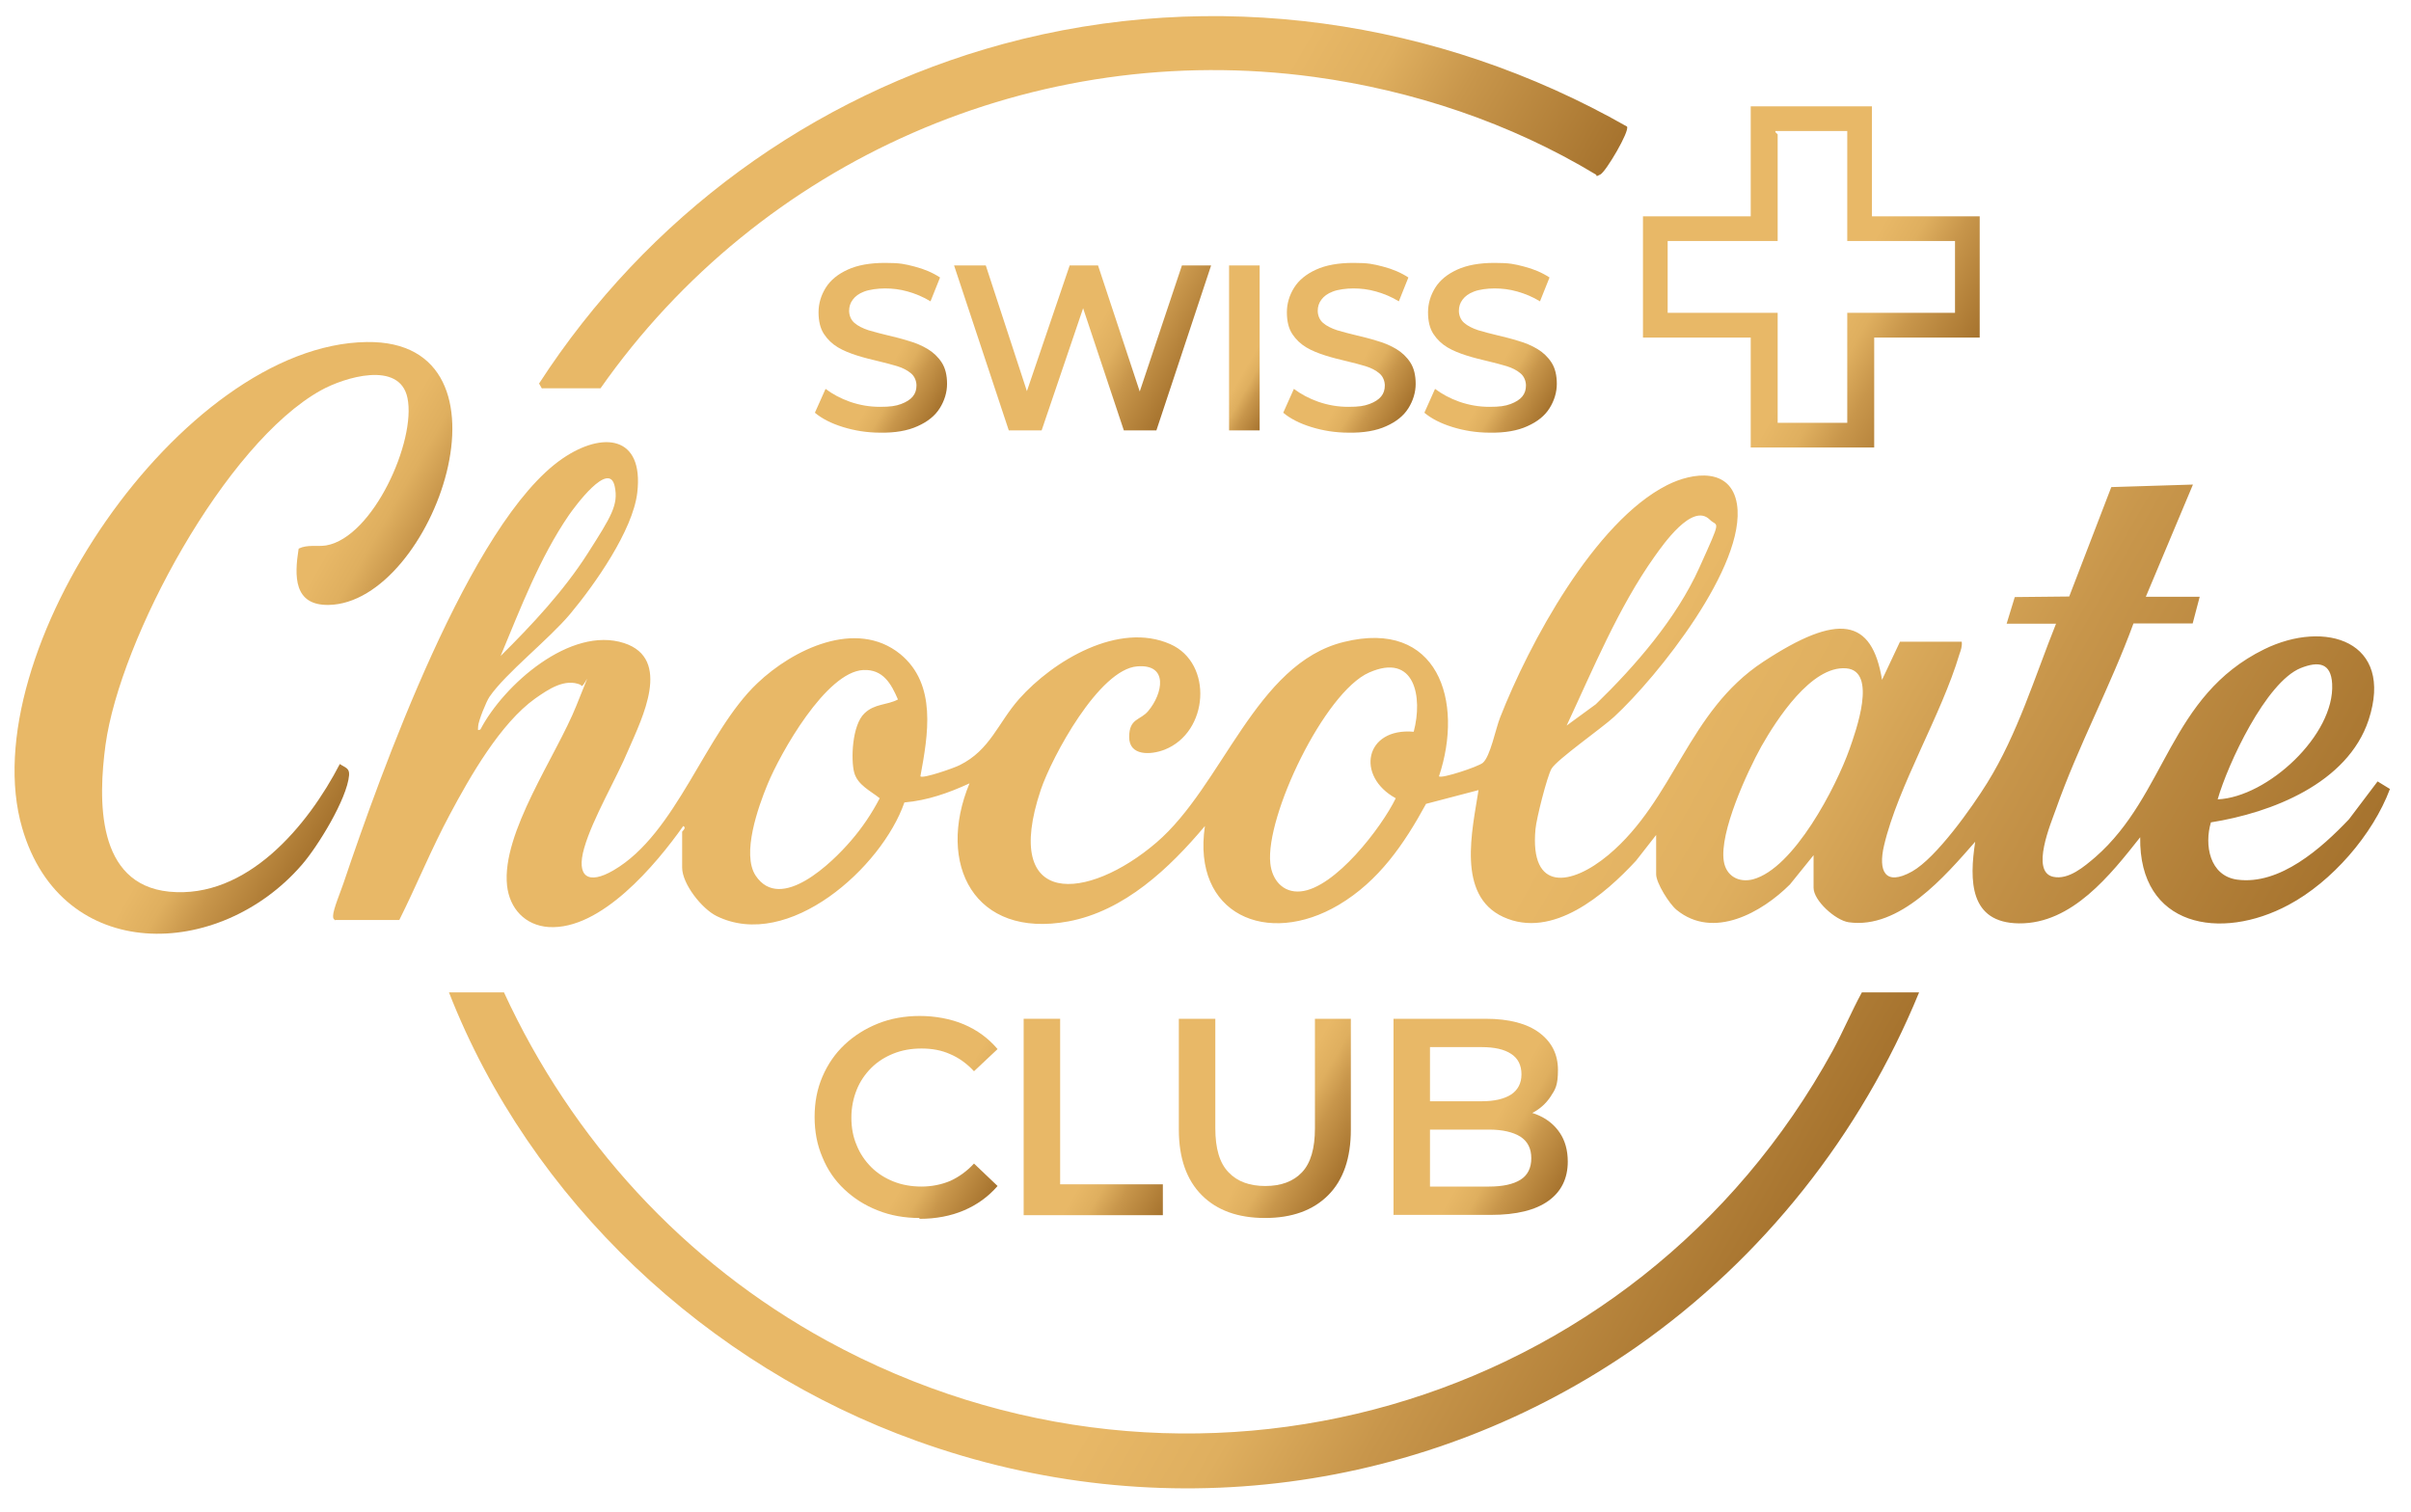
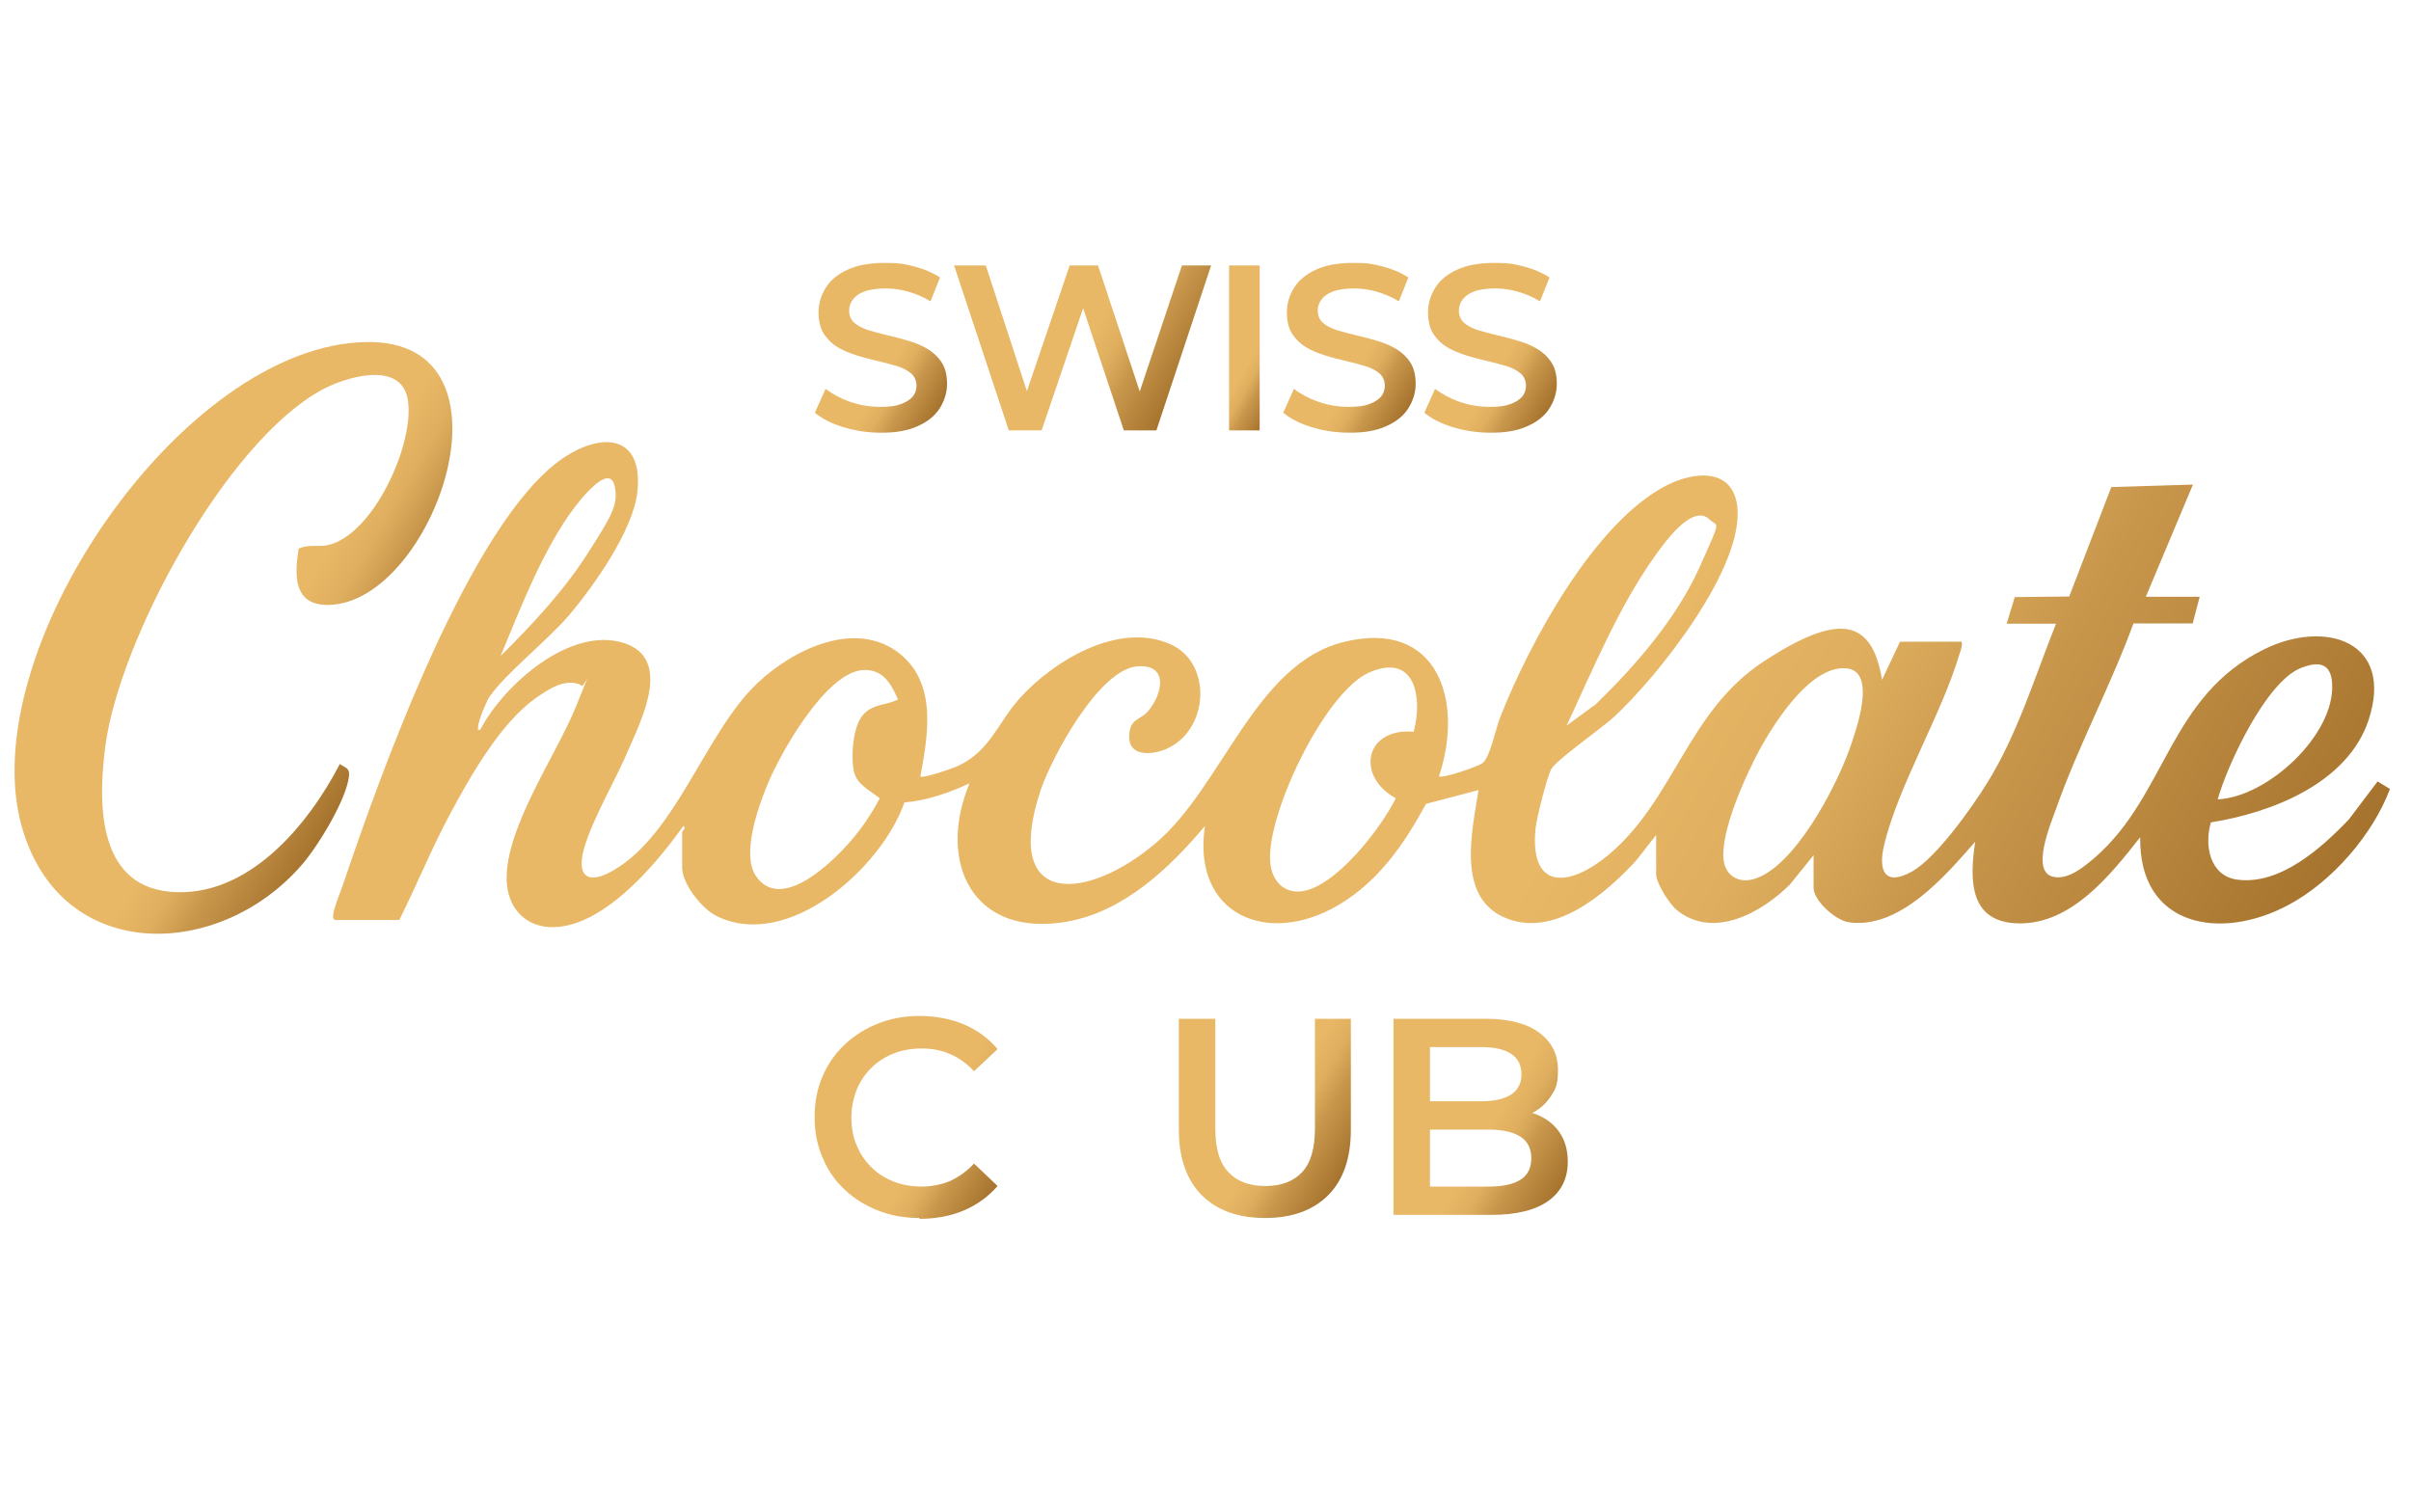
<svg xmlns="http://www.w3.org/2000/svg" xml:space="preserve" style="enable-background:new 0 0 859.2 539;" viewBox="0 0 859.2 539" height="539px" width="859.2px" y="0px" x="0px" id="Layer_1" version="1.1">
  <style type="text/css">
	.st0{fill:url(#SVGID_1_);}
	.st1{fill:url(#SVGID_00000135670479593847241490000016210199434366235319_);}
	.st2{fill:url(#SVGID_00000043452522404297114770000016129620410973220254_);}
	.st3{fill:url(#SVGID_00000130648086867088815440000007781437641664965513_);}
	.st4{fill:url(#SVGID_00000079444520423626445670000004507448836949553836_);}
	.st5{fill:url(#SVGID_00000172417785704104151320000002385493774761775250_);}
	.st6{fill:url(#SVGID_00000037674011119277949830000009780510141327553701_);}
	.st7{fill:url(#SVGID_00000038383836160232319630000015995528680009982655_);}
	.st8{fill:url(#SVGID_00000051376022322305391910000004510802923981010086_);}
	.st9{fill:url(#SVGID_00000153675882063745042930000006333449881140149403_);}
	.st10{fill:url(#SVGID_00000088824442280737968160000014965647094623697315_);}
	.st11{fill:url(#SVGID_00000132053247187065077360000006650891997852755087_);}
	.st12{fill:url(#SVGID_00000133527093120790427360000009524439085366954684_);}
	.st13{fill:url(#SVGID_00000163790306346875993600000015003040931475336360_);}
</style>
  <g>
    <linearGradient gradientTransform="matrix(1 0 0 -1 0 1080)" y2="963.284" x2="218.965" y1="647.712" x1="765.517" gradientUnits="userSpaceOnUse" id="SVGID_1_">
      <stop style="stop-color:#A6732E" offset="0" />
      <stop style="stop-color:#C8964B" offset="0.2" />
      <stop style="stop-color:#DFAF5F" offset="0.3" />
      <stop style="stop-color:#E8B867" offset="0.4" />
      <stop style="stop-color:#E8B867" offset="0.6" />
    </linearGradient>
    <path d="M119.6,328.1c-0.8-0.6-0.9-0.7-0.9-1.7c0-2.2,2.8-8.9,3.7-11.6c13-38.5,45.2-128.9,78.1-151.4   c14.2-9.7,29-8.3,26.6,12.2c-1.6,13.5-15.2,32.8-23.9,43.2c-7.7,9.2-23,21.1-28.8,29.6c-1.1,1.6-3.9,8.5-4,10.4s-0.2,1.4,0.8,1.2   c8.3-15.9,32.1-37,51.2-30.8c17.2,5.6,6.3,27,1.7,37.7c-4.5,10.8-12.8,24.6-15.9,35.3c-3,10.4,1.5,13.2,10.4,8   c22.6-13.1,32.7-49.1,51.3-66.7c12.6-12,35.2-23.1,50.9-10.4c13.2,10.8,9.9,28.9,7.2,43.6c0.9,0.9,12.1-3,14-4   c10.9-5.4,13.6-15,21.2-23.6c12.1-13.6,35.5-27.7,53.9-19.5c15.3,6.8,13.7,31.4-2.1,37.6c-4.9,1.9-12.6,2.3-12.6-4.5s4-5.9,6.8-9.3   c5.2-6.2,7.3-16.8-3.9-15.9c-13.6,1-30.4,32.2-34.4,44c-14.2,42.5,16.8,39.7,41.2,18.8c23.7-20.3,35.3-63.8,66.8-71.5   c33.5-8.3,42.9,21,33.9,47.9c0.9,0.9,13.9-3.4,15.6-4.8c2.7-2.2,4.6-12.2,6.2-16.2c10.3-26.3,33.6-69.7,59.5-82.8   c9.3-4.7,22.8-6.3,24.9,6.8c3.4,21.8-28.3,61.5-43.8,75.8c-4.2,3.9-20.5,15.3-22.3,18.5c-1.6,2.8-5.4,17.9-5.7,21.5   c-2.1,22.5,12.7,20.3,26,9.2c23.6-19.8,28.2-51.1,55.1-68.8s38.8-15.5,42.4,6.4l6.4-13.6h22c0.2,1.6-0.3,3-0.8,4.4   c-6.5,21.9-21.9,47-26.9,68.3c-2.1,9,0.3,14.6,10,9.2c8.7-4.9,21.4-22.9,26.8-31.6c10.8-17.4,16.9-37.7,24.5-56.7h-17.6l2.9-9.5   l19.4-0.2l15-39l29.1-0.9l-16.8,40h19.2l-2.5,9.5h-21.1c-8.1,22.2-19.8,43.9-27.6,66.1c-1.8,5.1-9.2,22.4-1,24.2   c5.5,1.2,11.1-3.7,15-7c25.5-22.3,26.2-57.4,60.2-74.1c21.8-10.7,46.4-2.9,37.2,25.2c-7.5,22.6-34.6,33.1-56.2,36.5   c-2.4,8-0.5,19,9.3,20.4c15.3,2.1,30.2-11.3,39.9-21.5l10.2-13.5l4.4,2.7c-6.1,16.3-20.7,33.1-36.1,41.3   c-24.2,13-53.4,7.9-52.9-24.1c-10.6,13.4-24.3,30.9-43.2,30.7c-17.7-0.2-17.7-15.3-15.6-29.1c-10.7,12.2-26.9,31.3-45.1,28.7   c-4.7-0.7-12.5-7.7-12.5-12.3v-11.6l-8.4,10.4c-10,10-27.3,19.8-40.4,9.1c-2.6-2.1-7.3-9.6-7.3-12.7v-14l-7.2,9.2   c-11.1,12-29.7,28.1-47.3,20c-16.7-7.7-11-30.9-8.8-45.2l-18.7,4.9c-7.8,14.3-16.8,27.5-31.1,36c-25.5,15.1-52.4,3.4-47.7-28.1   c-12.6,15-28.7,30.3-48.7,34c-33.5,6.2-47.1-20.4-35.2-49.2c-7.4,3.4-15,6.1-23.2,6.8c-8,23.1-41.3,53.1-66.9,40.5   c-5.3-2.6-12.3-11.5-12.3-17.3v-12.8c0-0.1,1.7-1.4,0.4-2c-9.7,13.7-29.3,37.2-48,36c-8.4-0.6-13.9-6.6-14.8-14.8   c-2-18.8,17.6-46.3,24.7-64.1s2.2-4.7,1.6-7.4c-5.7-2.5-11.6,1.6-16.2,4.8c-12.5,8.9-23.3,27.9-30.5,41.4   c-6.6,12.3-11.8,25.2-18,37.6h-22.8L119.6,328.1z M178.4,233.8c11.2-11.1,22.5-23.2,31-36.5s11-17.4,9.7-23.8   c-1.9-9.9-14.4,7.3-16.3,10C192.3,198.8,185.5,216.8,178.4,233.8L178.4,233.8z M609.3,185.2c-6.2-6.2-16.7,9-19.7,13.2   c-12.8,18-22,40.3-31.3,60.2l10.4-7.6c14.1-13.7,28.7-30.5,36.9-48.7S612.1,188,609.3,185.2L609.3,185.2z M790.3,284.9   c17.8-0.8,41.8-23,40.8-41.2c-0.4-7.5-4.9-8.1-11.2-5.6C807.5,243.1,793.9,272.3,790.3,284.9z M503.8,260.8   c3.3-12.4,0.4-28.3-15.9-21.1c-15.9,7-37,51.2-35.2,68c0.6,5.9,4.5,10.6,10.8,10c12.2-1.1,28.8-22.7,33.9-33.2   C483.1,276.7,486.3,259.3,503.8,260.8L503.8,260.8z M657.9,238.2c-12.4-1-24.8,18.3-30.2,27.8c-5.1,9.2-15,30.7-13.4,40.9   c0.8,5.3,5.3,7.8,10.4,6.5c14.6-3.9,29.6-32.9,34.4-46.4C661.3,260.7,669.2,239.1,657.9,238.2L657.9,238.2z M307.7,238.8   c-13.3,0.6-29.6,29.6-34.2,40.8c-3.3,8-9.3,24.8-4.2,32.5c8.9,13.3,27.3-4.7,33.9-12.4c4-4.6,7.5-9.8,10.3-15.2   c-3.2-2.6-7.9-4.7-9.1-9.2s-0.8-16.9,3.7-21.1c3.7-3.5,7.9-2.8,11.9-4.9C317.6,243.7,314.7,238.5,307.7,238.8L307.7,238.8z" class="st0" />
    <linearGradient gradientTransform="matrix(1 0 0 -1 0 1080)" y2="813.901" x2="210.614" y1="585.724" x1="605.774" gradientUnits="userSpaceOnUse" id="SVGID_00000053539482619444747120000013691890578470322091_">
      <stop style="stop-color:#A6732E" offset="0" />
      <stop style="stop-color:#C8964B" offset="0.2" />
      <stop style="stop-color:#DFAF5F" offset="0.3" />
      <stop style="stop-color:#E8B867" offset="0.4" />
      <stop style="stop-color:#E8B867" offset="0.6" />
    </linearGradient>
-     <path d="M683.9,353.7   c-20.8,50.7-55.7,94.8-100.5,126.2c-75.1,52.5-170.2,64.8-256.6,33.7C252,486.8,189,427.9,160,353.7h19.6   c24.3,52.7,64.1,96.2,115,124.1c128.8,70.5,288.2,24.9,358.5-103.3c3.7-6.8,6.7-14,10.4-20.8H683.9z" style="fill:url(#SVGID_00000053539482619444747120000013691890578470322091_);" />
    <linearGradient gradientTransform="matrix(1 0 0 -1 0 1080)" y2="886.84" x2="32.586" y1="824.889" x1="139.775" gradientUnits="userSpaceOnUse" id="SVGID_00000073684599797334873530000003654350850191848893_">
      <stop style="stop-color:#A6732E" offset="0" />
      <stop style="stop-color:#C8964B" offset="0.2" />
      <stop style="stop-color:#DFAF5F" offset="0.3" />
      <stop style="stop-color:#E8B867" offset="0.4" />
      <stop style="stop-color:#E8B867" offset="0.6" />
    </linearGradient>
    <path d="M106.5,195.5c3.1-1.5,6.5-0.6,9.7-1.1   c16.8-2.9,32.2-37.4,29-52.6c-2.8-13.4-22.5-7.3-30.8-2.7C80.3,158,42.8,227.6,37.6,265.5c-2.6,19.5-3.4,49.7,22.7,52.3   c27.7,2.7,49.4-23.5,60.8-45.5c1.9,1.3,3.5,1.4,3.3,4c-0.7,8.4-11.2,25.5-16.9,32C78.1,342.2,22,343.7,7.9,295.1   c-18-61.9,56.8-172.3,122.8-173.2c56.7-0.8,23.8,93.1-13.6,93.7c-12.5,0.2-12.2-10.3-10.7-19.9L106.5,195.5z" style="fill:url(#SVGID_00000073684599797334873530000003654350850191848893_);" />
    <linearGradient gradientTransform="matrix(1 0 0 -1 0 1080)" y2="1061.086" x2="260.15" y1="915.463" x1="512.316" gradientUnits="userSpaceOnUse" id="SVGID_00000060003232058526142950000017354403571548537767_">
      <stop style="stop-color:#A6732E" offset="0" />
      <stop style="stop-color:#C8964B" offset="0.2" />
      <stop style="stop-color:#DFAF5F" offset="0.3" />
      <stop style="stop-color:#E8B867" offset="0.4" />
      <stop style="stop-color:#E8B867" offset="0.6" />
    </linearGradient>
-     <path d="M193.2,138.6l-1.1-1.9   c38.4-59.3,97-102.4,165.3-121c75.2-20.4,155.1-8.9,222.4,29.4c1.1,1.5-7.5,16.1-9.5,17.1s-1,0.4-1.6,0   c-30.5-18.4-65.2-30-100.5-34.8C369,14,271.1,57,214,138.4h-20.8L193.2,138.6z" style="fill:url(#SVGID_00000060003232058526142950000017354403571548537767_);" />
    <linearGradient gradientTransform="matrix(1 0 0 -1 0 1080)" y2="1012.626" x2="591.14" y1="949.903" x1="699.879" gradientUnits="userSpaceOnUse" id="SVGID_00000146494282967501382520000001181645136930043543_">
      <stop style="stop-color:#A6732E" offset="0" />
      <stop style="stop-color:#C8964B" offset="0.2" />
      <stop style="stop-color:#DFAF5F" offset="0.3" />
      <stop style="stop-color:#E8B867" offset="0.4" />
      <stop style="stop-color:#E8B867" offset="0.6" />
    </linearGradient>
-     <path d="M667.1,37.9v39.2h38.4v43.2h-37.6v39.2   h-44v-39.2h-38.4V77.1h38.4V37.9H667.1L667.1,37.9z M658.3,46.7h-25.6c-0.2,0.6,0.8,1,0.8,1.2v38h-39.2v25.6h39.2v39.2h24.8v-39.2   h38.4V85.9h-38.4V46.7z" style="fill:url(#SVGID_00000146494282967501382520000001181645136930043543_);" />
  </g>
  <g>
    <linearGradient gradientTransform="matrix(1 0 0 -1 0 1080)" y2="700.645" x2="295.156" y1="663.845" x1="358.956" gradientUnits="userSpaceOnUse" id="SVGID_00000049207298148795322450000015634345012006444976_">
      <stop style="stop-color:#A6732E" offset="0" />
      <stop style="stop-color:#C8964B" offset="0.2" />
      <stop style="stop-color:#DFAF5F" offset="0.3" />
      <stop style="stop-color:#E8B867" offset="0.4" />
      <stop style="stop-color:#E8B867" offset="0.6" />
    </linearGradient>
    <path d="M327.6,434.1c-5.3,0-10.3-0.9-14.8-2.7   c-4.6-1.8-8.5-4.3-11.9-7.5s-6-7-7.8-11.4c-1.9-4.4-2.8-9.2-2.8-14.4s0.9-10,2.8-14.4s4.5-8.2,7.9-11.4s7.4-5.7,11.9-7.5   s9.5-2.7,14.9-2.7s11,1,15.7,3s8.7,4.9,12,8.8l-8.4,7.9c-2.5-2.7-5.4-4.8-8.5-6.1c-3.1-1.4-6.5-2-10.2-2s-7,0.6-10,1.8   s-5.7,2.9-7.9,5.1c-2.2,2.2-4,4.8-5.2,7.8s-1.9,6.3-1.9,9.9s0.6,6.9,1.9,9.9c1.2,3,3,5.6,5.2,7.8s4.9,3.9,7.9,5.1   c3,1.2,6.4,1.8,10,1.8s7.1-0.7,10.2-2c3.1-1.4,6-3.5,8.5-6.2l8.4,8c-3.3,3.8-7.3,6.7-12,8.7s-10,3-15.8,3L327.6,434.1z" style="fill:url(#SVGID_00000049207298148795322450000015634345012006444976_);" />
    <linearGradient gradientTransform="matrix(1 0 0 -1 0 1080)" y2="693.44" x2="351.275" y1="654.435" x1="418.784" gradientUnits="userSpaceOnUse" id="SVGID_00000169533658877476998340000000694539066090190730_">
      <stop style="stop-color:#A6732E" offset="0" />
      <stop style="stop-color:#C8964B" offset="0.2" />
      <stop style="stop-color:#DFAF5F" offset="0.3" />
      <stop style="stop-color:#E8B867" offset="0.4" />
      <stop style="stop-color:#E8B867" offset="0.6" />
    </linearGradient>
-     <path d="M364.8,433.1v-70h13v59h36.6v11H364.8   L364.8,433.1z" style="fill:url(#SVGID_00000169533658877476998340000000694539066090190730_);" />
    <linearGradient gradientTransform="matrix(1 0 0 -1 0 1080)" y2="707.979" x2="414.972" y1="668.756" x1="482.813" gradientUnits="userSpaceOnUse" id="SVGID_00000001637594151339602020000008177363317512462978_">
      <stop style="stop-color:#A6732E" offset="0" />
      <stop style="stop-color:#C8964B" offset="0.2" />
      <stop style="stop-color:#DFAF5F" offset="0.3" />
      <stop style="stop-color:#E8B867" offset="0.4" />
      <stop style="stop-color:#E8B867" offset="0.6" />
    </linearGradient>
    <path d="M450.8,434.1c-9.6,0-17.1-2.7-22.5-8.1   c-5.4-5.4-8.2-13.2-8.2-23.4v-39.5h13v39c0,7.2,1.5,12.4,4.7,15.7c3.1,3.3,7.5,4.9,13.1,4.9s10-1.6,13.1-4.9   c3.1-3.3,4.6-8.5,4.6-15.7v-39h12.8v39.5c0,10.2-2.7,18-8.1,23.4C467.9,431.4,460.4,434.1,450.8,434.1L450.8,434.1z" style="fill:url(#SVGID_00000001637594151339602020000008177363317512462978_);" />
    <linearGradient gradientTransform="matrix(1 0 0 -1 0 1080)" y2="700.001" x2="486.973" y1="659.101" x1="557.873" gradientUnits="userSpaceOnUse" id="SVGID_00000116942142240778249340000014554319593357269945_">
      <stop style="stop-color:#A6732E" offset="0" />
      <stop style="stop-color:#C8964B" offset="0.2" />
      <stop style="stop-color:#DFAF5F" offset="0.3" />
      <stop style="stop-color:#E8B867" offset="0.4" />
      <stop style="stop-color:#E8B867" offset="0.6" />
    </linearGradient>
    <path d="M496.6,433.1v-70h32.8   c8.4,0,14.8,1.7,19.2,5s6.6,7.7,6.6,13.2s-0.9,6.9-2.6,9.5c-1.7,2.6-4.1,4.7-7,6.1c-2.9,1.4-6,2.2-9.5,2.2l1.8-3.6   c3.9,0,7.5,0.7,10.6,2.1c3.1,1.4,5.6,3.5,7.4,6.2c1.8,2.7,2.8,6.1,2.8,10.2c0,6-2.3,10.7-6.9,14c-4.6,3.3-11.4,5-20.5,5h-34.8   L496.6,433.1z M509.6,422.9h21c4.9,0,8.6-0.8,11.2-2.4c2.6-1.6,3.9-4.2,3.9-7.7s-1.3-6-3.9-7.7c-2.6-1.6-6.3-2.5-11.2-2.5h-22   v-10.1H528c4.5,0,8-0.8,10.5-2.4c2.4-1.6,3.7-4,3.7-7.2s-1.2-5.7-3.7-7.3c-2.4-1.6-5.9-2.4-10.5-2.4h-18.4v49.6V422.9z" style="fill:url(#SVGID_00000116942142240778249340000014554319593357269945_);" />
  </g>
  <g>
    <linearGradient gradientTransform="matrix(1 0 0 -1 0 1080)" y2="970.005" x2="289.933" y1="941.605" x1="338.933" gradientUnits="userSpaceOnUse" id="SVGID_00000096041271484810784770000006891477651234563461_">
      <stop style="stop-color:#A6732E" offset="0" />
      <stop style="stop-color:#C8964B" offset="0.2" />
      <stop style="stop-color:#DFAF5F" offset="0.3" />
      <stop style="stop-color:#E8B867" offset="0.4" />
      <stop style="stop-color:#E8B867" offset="0.6" />
    </linearGradient>
    <path d="M313.6,154.2c-4.6,0-9-0.7-13.2-2   s-7.5-3-10-5.1l3.8-8.5c2.4,1.8,5.3,3.4,8.7,4.6c3.5,1.2,7,1.8,10.7,1.8s5.6-0.3,7.5-1s3.3-1.6,4.2-2.7c0.9-1.1,1.3-2.4,1.3-3.9   s-0.6-3.2-1.9-4.3c-1.3-1.1-3-2-5-2.6s-4.3-1.2-6.8-1.8c-2.5-0.6-5-1.2-7.5-2s-4.8-1.7-6.8-2.9c-2-1.2-3.7-2.8-5-4.8   s-1.9-4.6-1.9-7.7s0.9-6.1,2.6-8.8c1.7-2.7,4.3-4.8,7.8-6.4s7.9-2.4,13.3-2.4s7,0.4,10.5,1.3s6.5,2.2,9.1,3.9l-3.4,8.5   c-2.6-1.6-5.3-2.7-8.1-3.5c-2.8-0.8-5.5-1.1-8.1-1.1s-5.5,0.4-7.4,1.1s-3.2,1.7-4.1,2.9c-0.9,1.2-1.3,2.5-1.3,4s0.6,3.2,1.9,4.3   c1.3,1.1,2.9,1.9,5,2.6c2,0.6,4.3,1.2,6.8,1.8c2.5,0.6,5,1.2,7.5,2c2.5,0.7,4.8,1.7,6.8,2.9c2,1.2,3.7,2.8,5,4.8s1.9,4.6,1.9,7.6   s-0.9,6-2.6,8.7s-4.3,4.8-7.9,6.4C323.5,153.5,319,154.3,313.6,154.2L313.6,154.2z" style="fill:url(#SVGID_00000096041271484810784770000006891477651234563461_);" />
    <linearGradient gradientTransform="matrix(1 0 0 -1 0 1080)" y2="987.369" x2="341.167" y1="941.448" x1="420.703" gradientUnits="userSpaceOnUse" id="SVGID_00000149349223762768200510000007449750824177027221_">
      <stop style="stop-color:#A6732E" offset="0" />
      <stop style="stop-color:#C8964B" offset="0.2" />
      <stop style="stop-color:#DFAF5F" offset="0.3" />
      <stop style="stop-color:#E8B867" offset="0.4" />
      <stop style="stop-color:#E8B867" offset="0.6" />
    </linearGradient>
    <path d="M359.5,153.4L340,94.6h11.3l17.4,53.2   h-5.6l18.1-53.2h10.1l17.6,53.2h-5.5l17.8-53.2h10.4l-19.5,58.8h-11.6l-16-48h3l-16.3,48H359.5L359.5,153.4z" style="fill:url(#SVGID_00000149349223762768200510000007449750824177027221_);" />
    <linearGradient gradientTransform="matrix(1 0 0 -1 0 1080)" y2="965.665" x2="426.61" y1="946.265" x1="460.31" gradientUnits="userSpaceOnUse" id="SVGID_00000106828205593956361090000004316708200359858367_">
      <stop style="stop-color:#A6732E" offset="0" />
      <stop style="stop-color:#C8964B" offset="0.2" />
      <stop style="stop-color:#DFAF5F" offset="0.3" />
      <stop style="stop-color:#E8B867" offset="0.4" />
      <stop style="stop-color:#E8B867" offset="0.6" />
    </linearGradient>
    <path d="M438,153.4V94.6h10.9v58.8H438z" style="fill:url(#SVGID_00000106828205593956361090000004316708200359858367_);" />
    <linearGradient gradientTransform="matrix(1 0 0 -1 0 1080)" y2="970.005" x2="456.833" y1="941.605" x1="505.833" gradientUnits="userSpaceOnUse" id="SVGID_00000058586731656925257200000017868167553725671578_">
      <stop style="stop-color:#A6732E" offset="0" />
      <stop style="stop-color:#C8964B" offset="0.2" />
      <stop style="stop-color:#DFAF5F" offset="0.3" />
      <stop style="stop-color:#E8B867" offset="0.4" />
      <stop style="stop-color:#E8B867" offset="0.6" />
    </linearGradient>
    <path d="M480.5,154.2c-4.6,0-9-0.7-13.2-2   s-7.5-3-10-5.1l3.8-8.5c2.4,1.8,5.3,3.4,8.7,4.6c3.5,1.2,7,1.8,10.7,1.8s5.6-0.3,7.5-1s3.3-1.6,4.2-2.7s1.3-2.4,1.3-3.9   s-0.6-3.2-1.9-4.3c-1.3-1.1-3-2-5-2.6s-4.3-1.2-6.8-1.8c-2.5-0.6-5-1.2-7.5-2s-4.8-1.7-6.8-2.9c-2-1.2-3.7-2.8-5-4.8   s-1.9-4.6-1.9-7.7s0.9-6.1,2.6-8.8c1.7-2.7,4.3-4.8,7.8-6.4s7.9-2.4,13.3-2.4s7,0.4,10.5,1.3s6.5,2.2,9.1,3.9l-3.4,8.5   c-2.6-1.6-5.3-2.7-8.1-3.5s-5.5-1.1-8.1-1.1s-5.5,0.4-7.3,1.1c-1.9,0.7-3.2,1.7-4.1,2.9c-0.9,1.2-1.3,2.5-1.3,4s0.6,3.2,1.9,4.3   s2.9,1.9,5,2.6c2,0.6,4.3,1.2,6.8,1.8c2.5,0.6,5,1.2,7.5,2c2.5,0.7,4.8,1.7,6.8,2.9c2,1.2,3.7,2.8,5,4.8s1.9,4.6,1.9,7.6   s-0.9,6-2.6,8.7c-1.7,2.7-4.3,4.8-7.9,6.4C490.5,153.5,486,154.3,480.5,154.2L480.5,154.2z" style="fill:url(#SVGID_00000058586731656925257200000017868167553725671578_);" />
    <linearGradient gradientTransform="matrix(1 0 0 -1 0 1080)" y2="970.005" x2="507.133" y1="941.605" x1="556.133" gradientUnits="userSpaceOnUse" id="SVGID_00000021093878475464873040000013981814310665735304_">
      <stop style="stop-color:#A6732E" offset="0" />
      <stop style="stop-color:#C8964B" offset="0.2" />
      <stop style="stop-color:#DFAF5F" offset="0.3" />
      <stop style="stop-color:#E8B867" offset="0.4" />
      <stop style="stop-color:#E8B867" offset="0.6" />
    </linearGradient>
    <path d="M530.8,154.2c-4.6,0-9-0.7-13.2-2   s-7.5-3-10-5.1l3.8-8.5c2.4,1.8,5.3,3.4,8.7,4.6c3.5,1.2,7,1.8,10.7,1.8s5.6-0.3,7.5-1s3.3-1.6,4.2-2.7s1.3-2.4,1.3-3.9   s-0.6-3.2-1.9-4.3c-1.3-1.1-3-2-5-2.6s-4.3-1.2-6.8-1.8c-2.5-0.6-5-1.2-7.5-2s-4.8-1.7-6.8-2.9c-2-1.2-3.7-2.8-5-4.8   c-1.3-2-1.9-4.6-1.9-7.7s0.9-6.1,2.6-8.8c1.7-2.7,4.3-4.8,7.8-6.4s7.9-2.4,13.3-2.4s7,0.4,10.5,1.3s6.5,2.2,9.1,3.9l-3.4,8.5   c-2.6-1.6-5.3-2.7-8.1-3.5s-5.5-1.1-8.1-1.1s-5.5,0.4-7.3,1.1c-1.9,0.7-3.2,1.7-4.1,2.9c-0.9,1.2-1.3,2.5-1.3,4s0.6,3.2,1.9,4.3   s2.9,1.9,5,2.6c2,0.6,4.3,1.2,6.8,1.8c2.5,0.6,5,1.2,7.5,2c2.5,0.7,4.8,1.7,6.8,2.9c2,1.2,3.7,2.8,5,4.8s1.9,4.6,1.9,7.6   s-0.9,6-2.6,8.7c-1.7,2.7-4.3,4.8-7.9,6.4C540.8,153.5,536.3,154.3,530.8,154.2L530.8,154.2z" style="fill:url(#SVGID_00000021093878475464873040000013981814310665735304_);" />
  </g>
</svg>